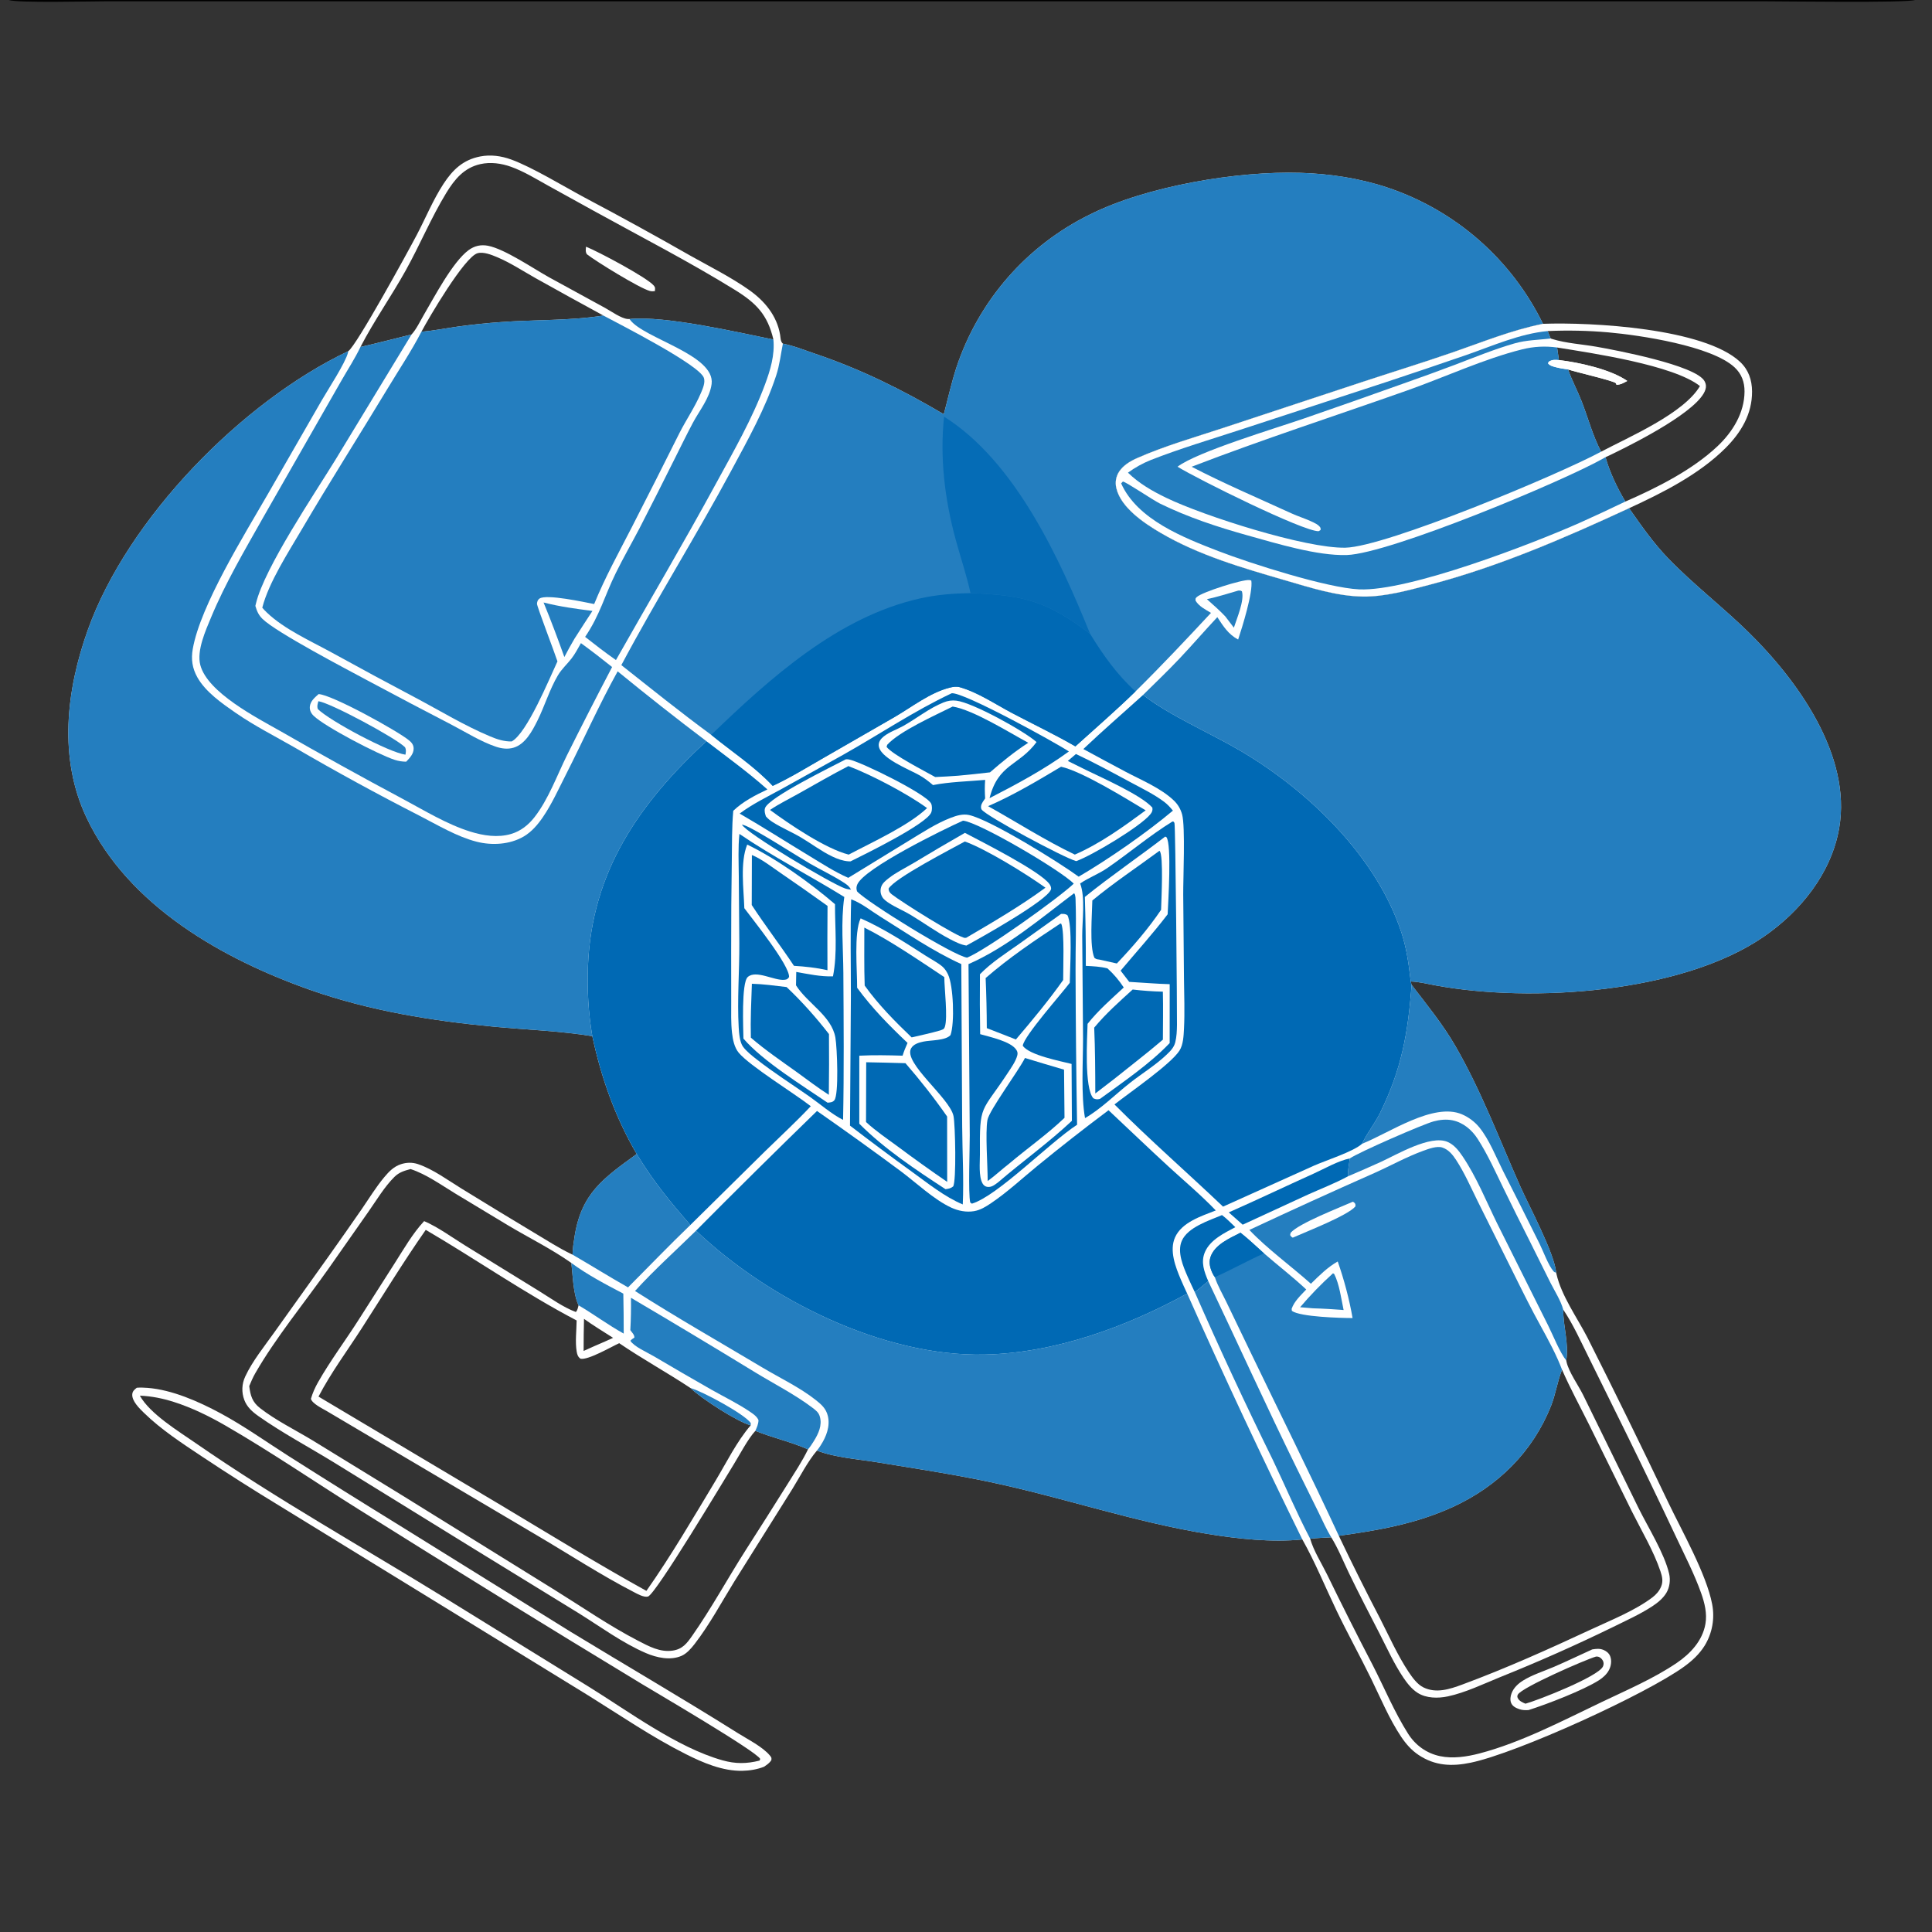
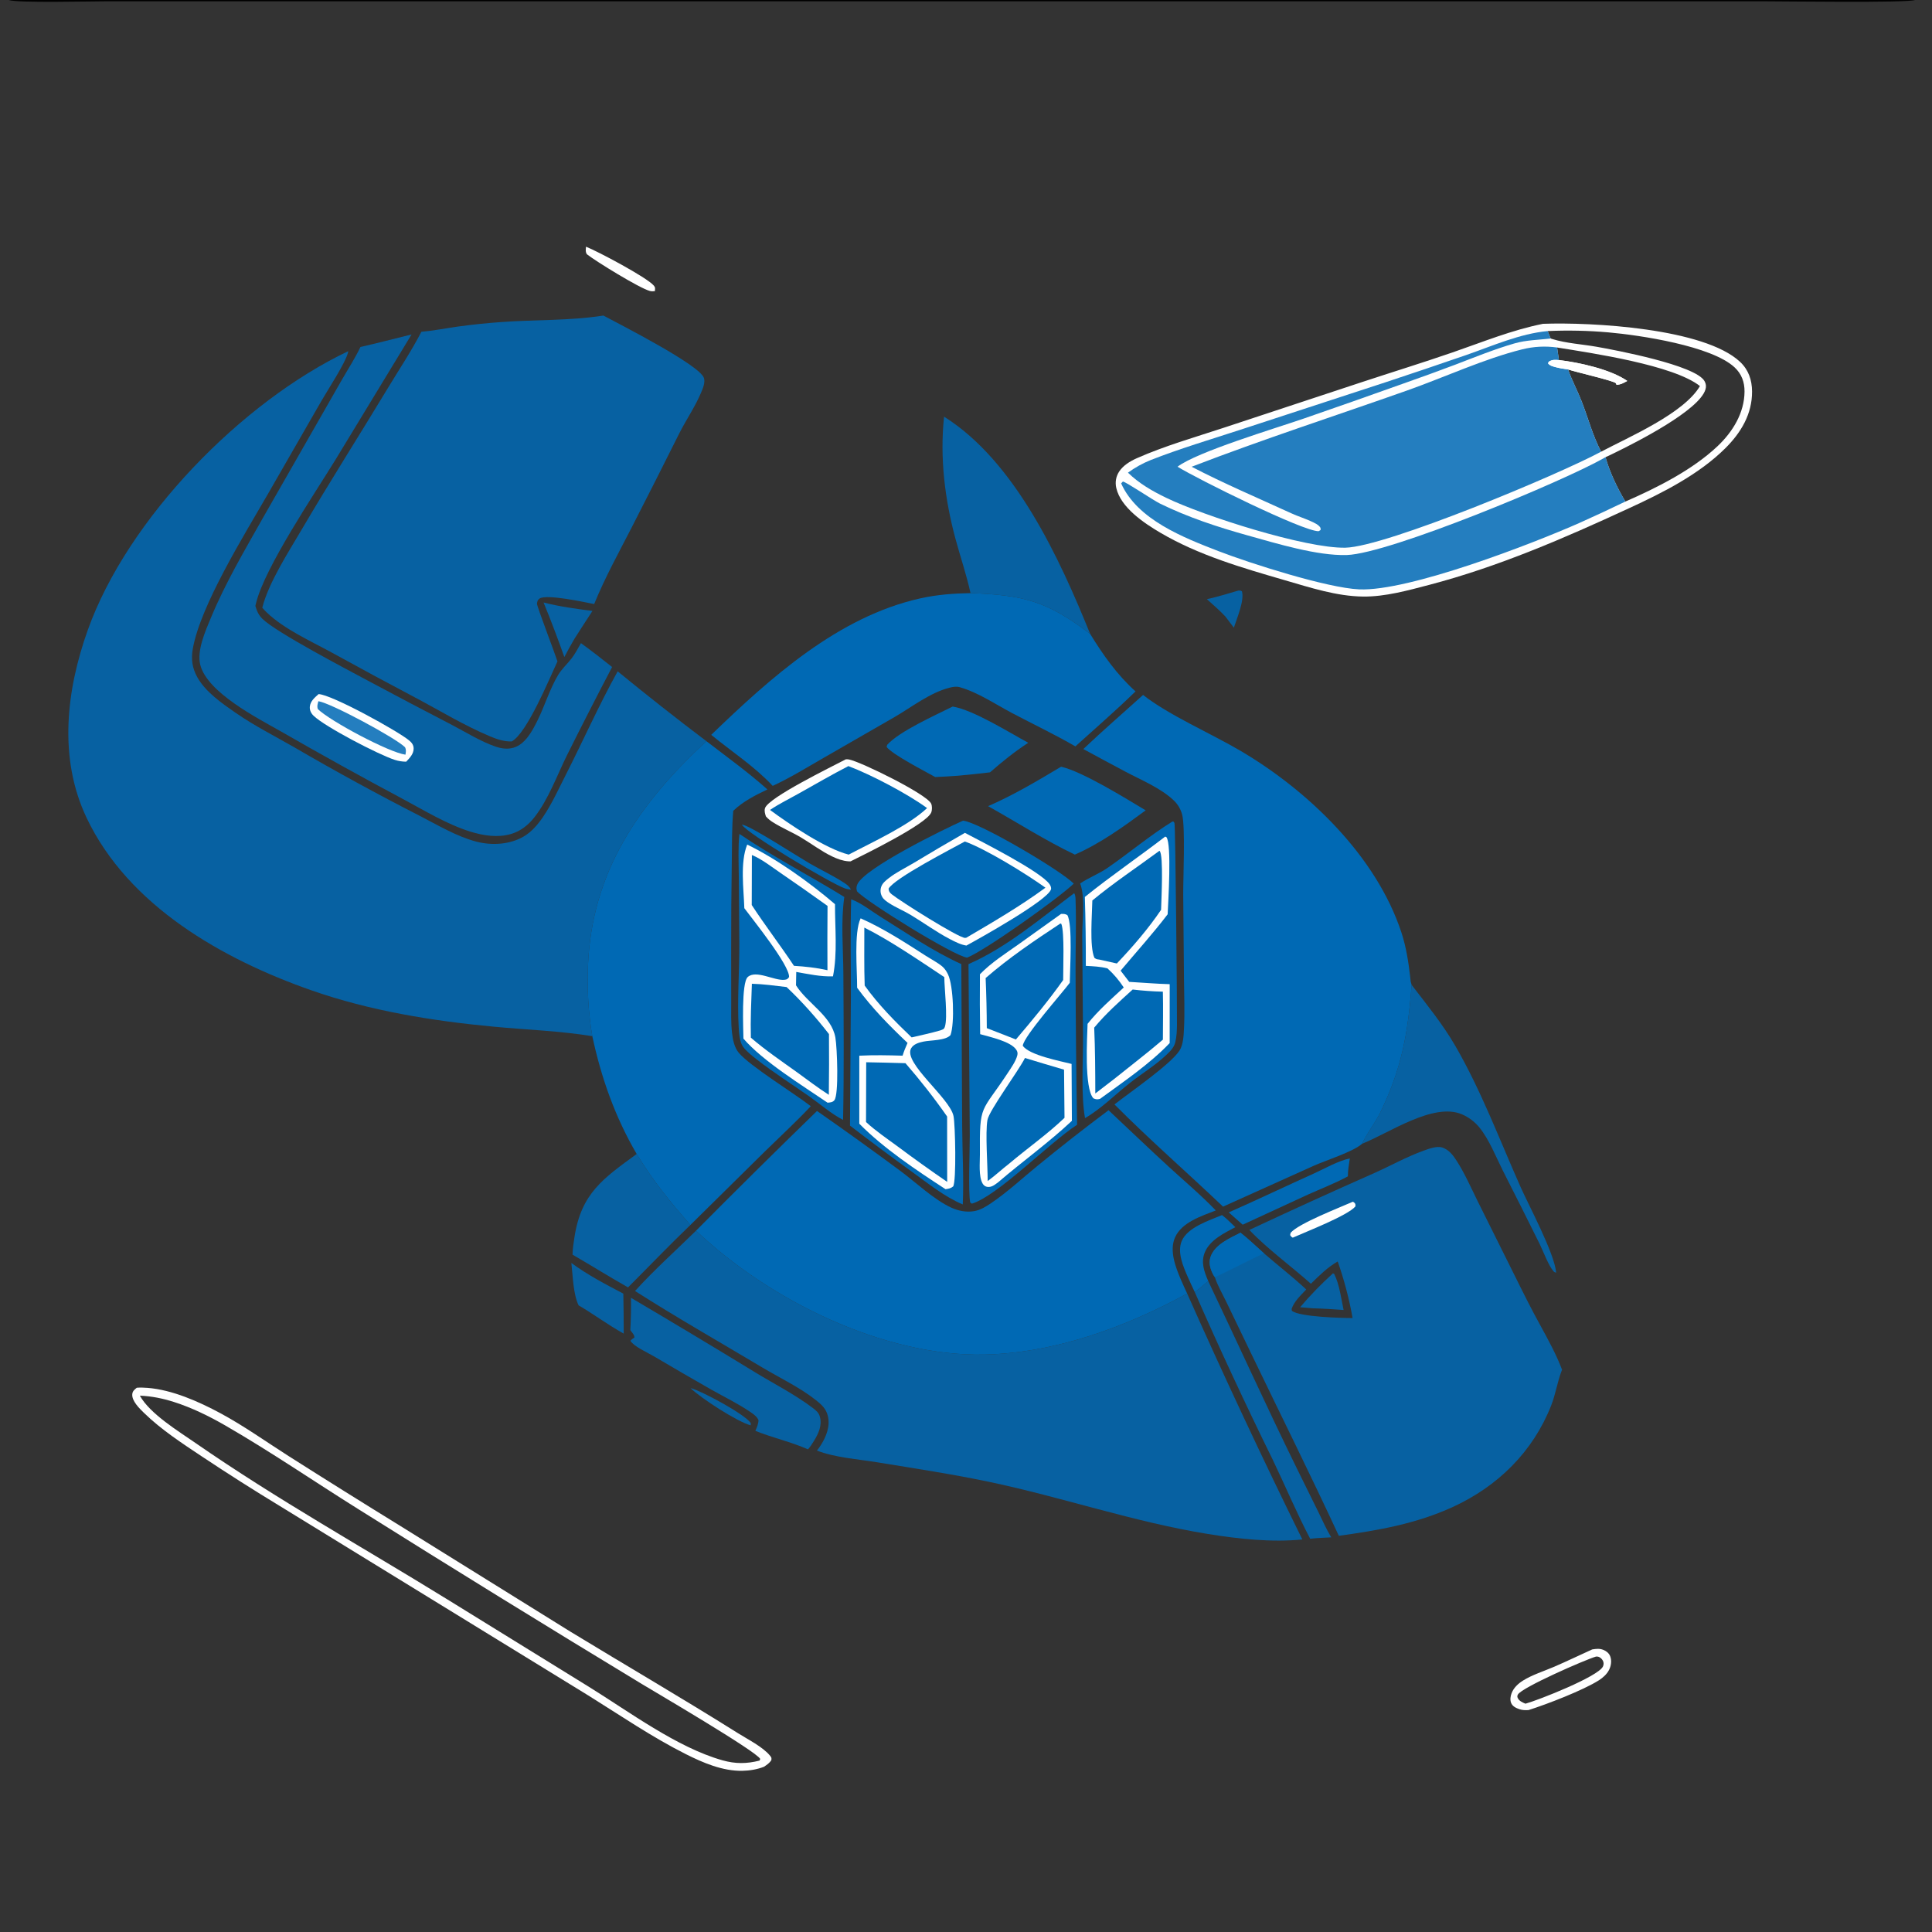
<svg xmlns="http://www.w3.org/2000/svg" width="1024" height="1024">
  <rect width="100%" height="100%" fill="#333333" stroke="none" />
-   <path fill="white" d="M184.613 186.116C188.994 183.118 216.334 133.208 220.925 124.461C225.618 115.521 229.55 105.879 235.074 97.424C239.935 89.982 245.448 84.695 254.498 82.935C260.008 81.863 265.585 82.618 270.823 84.503C281.906 88.492 299.018 98.916 310.006 104.797Q338.337 119.776 366.169 135.662C376.486 141.444 387.375 146.875 397.041 153.695C405.246 159.484 411.772 167.313 413.475 177.45C413.76 179.146 413.629 181.013 414.948 182.154C420.609 183.214 426.372 185.572 431.841 187.421C456.289 195.685 478.041 206.451 500.233 219.556C502.483 211.186 504.291 202.787 507 194.535Q507.544 192.904 508.128 191.286Q508.712 189.669 509.336 188.066Q509.96 186.464 510.624 184.877Q511.287 183.291 511.99 181.721Q512.692 180.152 513.434 178.6Q514.175 177.048 514.954 175.515Q515.733 173.982 516.55 172.469Q517.367 170.956 518.221 169.463Q519.076 167.971 519.966 166.5Q520.857 165.029 521.784 163.58Q522.711 162.132 523.673 160.706Q524.636 159.281 525.633 157.88Q526.631 156.48 527.663 155.104Q528.694 153.728 529.76 152.378Q530.825 151.028 531.924 149.705Q533.022 148.382 534.153 147.087Q535.284 145.791 536.447 144.524Q537.609 143.257 538.803 142.019Q539.997 140.781 541.221 139.573Q542.444 138.365 543.698 137.188Q544.951 136.01 546.233 134.864Q547.515 133.718 548.826 132.604Q550.136 131.49 551.473 130.409Q552.81 129.328 554.174 128.28Q555.537 127.232 556.926 126.218Q558.315 125.204 559.729 124.225Q561.143 123.246 562.58 122.302Q564.018 121.358 565.478 120.45Q566.939 119.542 568.421 118.671Q569.904 117.799 571.407 116.964Q572.911 116.13 574.434 115.333Q575.958 114.535 577.501 113.776C607.71 98.58 655.882 90.566 689.267 91.606C704.733 92.088 720.649 94.47 735.334 99.39Q737.003 99.947 738.657 100.545Q740.311 101.143 741.95 101.782Q743.589 102.421 745.211 103.101Q746.834 103.78 748.439 104.5Q750.044 105.22 751.631 105.979Q753.218 106.738 754.785 107.536Q756.352 108.335 757.9 109.172Q759.447 110.009 760.973 110.884Q762.499 111.759 764.002 112.672Q765.506 113.585 766.987 114.535Q768.467 115.484 769.924 116.471Q771.38 117.457 772.812 118.479Q774.244 119.501 775.65 120.559Q777.055 121.616 778.435 122.708Q779.814 123.8 781.165 124.925Q782.517 126.051 783.84 127.21Q785.164 128.369 786.458 129.561Q787.752 130.752 789.016 131.975Q790.28 133.199 791.513 134.453Q792.747 135.707 793.949 136.992Q795.151 138.276 796.32 139.59Q797.49 140.904 798.627 142.246Q799.763 143.589 800.866 144.959Q801.969 146.329 803.038 147.727Q804.106 149.124 805.14 150.547Q806.174 151.971 807.172 153.419Q808.17 154.868 809.131 156.341Q810.093 157.814 811.018 159.31Q811.943 160.806 812.83 162.325Q813.718 163.844 814.567 165.384Q815.417 166.924 816.228 168.485Q817.039 170.046 817.811 171.627C843.599 170.689 903.266 173.967 922.264 191.785C926.766 196.007 928.585 201.382 928.626 207.452C928.707 219.487 922.732 229.362 914.415 237.621C900.456 251.484 881.188 261.213 863.442 269.361C869.927 278.587 876.29 287.774 884.148 295.91C897.509 309.743 912.836 321.483 926.571 334.929C952.795 360.6 981.495 400.352 974.798 438.947C970.676 462.702 954.489 482.845 935.059 496.301C891.636 526.374 811.685 531.681 760.85 522.278C756.513 521.476 752.106 520.353 747.689 520.202L748.182 521.991C756.254 532.53 764.633 542.758 771.31 554.286C784.992 577.906 794.72 603.896 805.786 628.804C810.436 639.269 823.871 664.177 824.803 674.535C824.852 674.763 824.898 674.992 824.95 675.22C827.585 686.833 835.921 698.363 841.395 708.977Q863.275 752.407 884.2 796.304C891.518 811.595 904.452 834.346 907.469 850.221Q907.606 850.925 907.711 851.635Q907.815 852.345 907.887 853.059Q907.958 853.773 907.996 854.49Q908.035 855.206 908.039 855.924Q908.044 856.641 908.016 857.359Q907.987 858.076 907.925 858.791Q907.863 859.505 907.768 860.217Q907.673 860.928 907.545 861.634Q907.417 862.34 907.256 863.039Q907.096 863.739 906.903 864.43Q906.71 865.121 906.485 865.803Q906.26 866.484 906.003 867.154Q905.747 867.824 905.46 868.482Q905.172 869.14 904.855 869.783Q904.537 870.427 904.19 871.055Q903.843 871.683 903.467 872.294C900.682 876.74 896.838 880.284 892.618 883.344C872.43 897.978 804.351 929.055 779.581 934.246C769.548 936.349 760.574 935.986 751.843 930.145C748.079 927.626 745.157 924.283 742.65 920.541C736.311 911.074 731.729 899.974 726.73 889.76C720.786 877.616 714.219 865.784 708.369 853.596C702.443 841.249 696.977 827.802 690.265 815.943C674.06 817.593 656.261 815.63 640.22 813.041C600.968 806.704 563.199 793.602 524.336 785.428C504.673 781.292 484.66 778.276 464.83 775.028C454.527 773.34 442.708 772.583 432.997 768.832C428.083 774.62 423.994 782.686 419.979 789.173L389.107 838.39C382.339 849.365 376.06 861.114 368.172 871.338C366.35 873.7 363.965 876.447 361.2 877.645C355.258 880.218 348.051 878.617 342.334 876.159C330 870.856 318.202 862.174 306.769 855.058L252.392 821.654L176.616 774.889C163.52 766.864 149.492 759.405 136.972 750.568C133.8 748.33 130.856 745.731 129.482 741.99Q129.199 741.241 128.992 740.467Q128.786 739.693 128.658 738.902Q128.531 738.111 128.483 737.312Q128.436 736.512 128.469 735.712Q128.502 734.911 128.616 734.118Q128.729 733.326 128.922 732.548Q129.114 731.771 129.384 731.016Q129.654 730.262 129.998 729.539C133.826 721.321 140.135 713.595 145.383 706.192L174.002 666.118Q182.99 653.487 191.806 640.735C195.635 635.164 199.292 629.168 203.623 623.985C206.143 620.97 208.658 618.325 212.496 617.052C215.43 616.079 218.575 616.015 221.511 616.997C229.562 619.689 237.461 625.588 244.69 630.018Q263.967 641.899 283.385 653.546C289.762 657.332 296.198 661.533 302.892 664.727L303.456 664.989C303.526 661.81 304.029 658.587 304.522 655.444C308.139 632.399 319.822 624.523 337.456 611.637C326.04 592.093 318.656 571.286 313.942 549.195C296.714 546.392 279.304 545.815 261.958 544.189C229.166 541.116 196.059 535.776 164.894 524.84C118.061 508.406 68.093 480.174 45.914 433.494C30.897 401.889 35.099 365.986 46.505 333.991C67.594 274.838 128.325 212.795 184.613 186.116ZM863.442 269.361C881.188 261.213 900.456 251.484 914.415 237.621C922.732 229.362 928.707 219.487 928.626 207.452C928.585 201.382 926.766 196.007 922.264 191.785C903.266 173.967 843.599 170.689 817.811 171.627C801.183 174.968 785.898 181.257 769.939 186.764C753.916 192.294 737.684 197.294 721.585 202.608L648.691 226.693C633.277 231.778 617.362 236.299 602.502 242.881C599.016 244.426 595.312 246.672 593.186 249.923C591.468 252.548 590.959 255.579 591.65 258.631C594.008 269.041 606.439 277.306 614.966 282.327C635.286 294.293 658.574 301.018 681.075 307.553C694.45 311.437 708.437 316.032 722.475 316.188C734.158 316.317 746.304 312.925 757.542 309.982C794.157 300.394 829.175 285.228 863.442 269.361ZM694.427 815.566C696.151 821.784 700.452 828.561 703.323 834.401Q715.088 858.604 727.527 882.468C733.679 894.465 739.08 907.463 746.271 918.829C750.17 924.992 756.064 929.288 763.231 930.797C770.061 932.235 777.488 931.101 784.157 929.358C806.198 923.6 828.446 911.9 849.011 902.084C862.273 895.754 876.468 889.68 888.651 881.433C895.914 876.516 902.358 869.649 903.913 860.698C904.871 855.178 903.495 849.621 901.66 844.437C898.046 834.229 892.932 824.378 888.332 814.569Q875.128 786.527 861.443 758.717L842.007 719.321C837.815 710.903 833.809 701.91 828.544 694.112C828.479 703.102 831.622 712.096 830.147 721.098C830.193 721.334 830.235 721.572 830.286 721.807C831.451 727.142 836.561 734.254 839.078 739.332L868.393 799.188C873.47 809.473 882.145 823.227 884.673 834.104C885.449 837.445 884.971 841.303 883.201 844.262C881.426 847.229 878.489 849.579 875.619 851.452C869.179 855.654 861.886 858.913 854.992 862.329Q825.582 876.681 795.211 888.867C786.315 892.479 776.766 897.119 767.38 899.121C762.207 900.225 755.989 900.176 751.39 897.263C748.281 895.294 745.818 892.154 743.781 889.126C738.983 881.994 735.319 873.905 731.401 866.255C725.864 855.444 720.208 844.664 714.936 833.721C711.91 827.44 709.273 820.747 705.592 814.819C701.886 815.045 698.112 815.132 694.427 815.566ZM409.922 179.959C406.839 166.846 400.904 160.691 389.542 153.666C365.303 138.679 339.635 125.52 314.684 111.738L290.568 98.416C284.229 94.897 277.718 90.863 270.878 88.41C265.731 86.564 260.009 85.779 254.635 86.976C245.992 88.901 240.949 95.02 236.549 102.228C228.57 115.299 222.543 129.831 215.084 143.255C207.449 156.997 198.283 169.976 191.044 183.909C200.104 181.861 209.115 179.489 218.137 177.271C220.713 174.478 222.718 170.146 224.658 166.849C230.098 157.605 239.857 138.861 248.338 132.597C251.451 130.298 254.887 129.524 258.683 130.265C267.566 132 282.542 142.264 291.11 147.026L320.772 163.239C323.839 164.916 329.323 168.869 332.746 169.079C333.049 169.097 333.352 169.085 333.655 169.088C352.67 167.228 390.564 176.048 409.922 179.959ZM827.918 725.986C827.84 726.182 827.761 726.378 827.685 726.576C825.39 732.591 824.49 739.021 822.118 745.028C812.451 769.508 793.853 787.786 770.058 798.711C750.742 807.581 730.488 811.158 709.603 814.002Q720.162 836.194 731.535 857.98C736.306 867.339 740.744 877.342 746.555 886.097C748.528 889.071 751.165 892.738 754.416 894.342C761.208 897.694 768.435 895.287 775.018 892.853C798.263 884.259 821.209 873.921 843.671 863.463C854.197 858.563 866.496 853.681 875.794 846.672C877.802 845.158 879.438 843.281 880.417 840.942C881.595 838.127 881.021 835.649 880.084 832.851C876.469 822.048 870.053 811.348 864.95 801.126L842.339 755.26C837.526 745.568 832.24 735.898 827.918 725.986ZM309.329 716.032C313.117 714.339 316.89 712.595 320.72 711.001L324.954 709.088C319.816 705.779 314.483 702.594 309.534 699.017Q309.322 707.523 309.329 716.032ZM168.817 740.221L266.02 798.086C291.441 813.297 316.679 828.867 342.612 843.199C355.698 824.595 367.468 804.411 379.197 784.903C384.992 775.264 390.552 763.926 397.88 755.452C390.854 753.621 371.435 741.072 366.005 735.705C353.588 727.472 340.499 720.316 328.193 711.92C323.927 713.868 311.659 721.009 307.691 720.154C306.327 719.196 305.944 718.021 305.669 716.445C304.783 711.35 305.566 705.062 305.628 699.872C278.106 685.46 252.449 667.531 225.663 651.852C213.739 668.902 202.903 686.682 191.635 704.167C183.904 716.163 175.429 727.539 168.817 740.221ZM319.81 167.247Q301.888 157.503 284.082 147.545C277.291 143.741 270.616 139.292 263.437 136.28C260.532 135.06 256.216 133.32 253.091 134.217C246.18 136.203 227.229 168.532 223.355 175.84C229.804 175.279 236.267 174.006 242.681 173.088Q254.197 171.501 265.794 170.689C283.628 169.375 302.19 170.044 319.81 167.247ZM224.806 647.213C232.359 650.502 239.464 655.761 246.485 660.109L285.79 684.333C291.874 688.08 298.494 692.889 305.194 695.382C306.148 694.479 306.291 693.098 306.665 691.849C303.762 685.8 303.615 676.042 302.835 669.403C292.36 661.986 280.37 656.094 269.32 649.488L241.325 632.604C233.845 628.061 225.954 622.355 217.611 619.624C214.347 620.501 211.548 621.311 209.062 623.772C203.852 628.927 199.644 635.993 195.434 642.004L174.156 672.36C161.521 690.286 146.058 709.111 135.277 727.89C134.027 730.068 133.062 732.349 132.1 734.663C132.742 739.68 133.663 743.09 137.849 746.344C146.227 752.855 156.276 757.776 165.369 763.255L213.413 792.731L293.968 842.692C308.549 851.737 323.009 861.779 338.235 869.647C343.956 872.604 349.838 875.843 356.519 874.856C361.782 874.079 364.061 871.018 366.927 866.925C377.019 852.51 385.604 836.737 395.067 821.868Q406.26 804.422 417.256 786.852C421.022 780.774 425.149 774.629 428.26 768.192C419.267 764.216 409.488 762.053 400.361 758.385C396.486 762.522 392.18 770.82 389.09 775.828C384.365 783.484 347.443 845.264 343.413 846.212C341.185 846.736 337.892 844.839 335.932 843.825C318.451 834.781 301.766 823.891 284.812 813.896L173.063 747.825C170.864 746.545 165.46 743.932 164.794 741.41C165.732 738.198 166.961 735.449 168.614 732.542C175.125 721.089 183.195 710.357 190.27 699.224L209.093 669.711C213.932 662.139 218.662 653.804 224.806 647.213Z" />
-   <path fill="#0069B4" fill-opacity="0.859" d="M500.233 219.556C502.483 211.186 504.291 202.787 507 194.535Q507.544 192.904 508.128 191.286Q508.712 189.669 509.336 188.066Q509.96 186.464 510.624 184.877Q511.287 183.291 511.99 181.721Q512.692 180.152 513.434 178.6Q514.175 177.048 514.954 175.515Q515.733 173.982 516.55 172.469Q517.367 170.956 518.221 169.463Q519.076 167.971 519.966 166.5Q520.857 165.029 521.784 163.58Q522.711 162.132 523.673 160.706Q524.636 159.281 525.633 157.88Q526.631 156.48 527.663 155.104Q528.694 153.728 529.76 152.378Q530.825 151.028 531.924 149.705Q533.022 148.382 534.153 147.087Q535.284 145.791 536.447 144.524Q537.609 143.257 538.803 142.019Q539.997 140.781 541.221 139.573Q542.444 138.365 543.698 137.188Q544.951 136.01 546.233 134.864Q547.515 133.718 548.826 132.604Q550.136 131.49 551.473 130.409Q552.81 129.328 554.174 128.28Q555.537 127.232 556.926 126.218Q558.315 125.204 559.729 124.225Q561.143 123.246 562.58 122.302Q564.018 121.358 565.478 120.45Q566.939 119.542 568.421 118.671Q569.904 117.799 571.407 116.964Q572.911 116.13 574.434 115.333Q575.958 114.535 577.501 113.776C607.71 98.58 655.882 90.566 689.267 91.606C704.733 92.088 720.649 94.47 735.334 99.39Q737.003 99.947 738.657 100.545Q740.311 101.143 741.95 101.782Q743.589 102.421 745.211 103.101Q746.834 103.78 748.439 104.5Q750.044 105.22 751.631 105.979Q753.218 106.738 754.785 107.536Q756.352 108.335 757.9 109.172Q759.447 110.009 760.973 110.884Q762.499 111.759 764.002 112.672Q765.506 113.585 766.987 114.535Q768.467 115.484 769.924 116.471Q771.38 117.457 772.812 118.479Q774.244 119.501 775.65 120.559Q777.055 121.616 778.435 122.708Q779.814 123.8 781.165 124.925Q782.517 126.051 783.84 127.21Q785.164 128.369 786.458 129.561Q787.752 130.752 789.016 131.975Q790.28 133.199 791.513 134.453Q792.747 135.707 793.949 136.992Q795.151 138.276 796.32 139.59Q797.49 140.904 798.627 142.246Q799.763 143.589 800.866 144.959Q801.969 146.329 803.038 147.727Q804.106 149.124 805.14 150.547Q806.174 151.971 807.172 153.419Q808.17 154.868 809.131 156.341Q810.093 157.814 811.018 159.31Q811.943 160.806 812.83 162.325Q813.718 163.844 814.567 165.384Q815.417 166.924 816.228 168.485Q817.039 170.046 817.811 171.627C843.599 170.689 903.266 173.967 922.264 191.785C926.766 196.007 928.585 201.382 928.626 207.452C928.707 219.487 922.732 229.362 914.415 237.621C900.456 251.484 881.188 261.213 863.442 269.361C869.927 278.587 876.29 287.774 884.148 295.91C897.509 309.743 912.836 321.483 926.571 334.929C952.795 360.6 981.495 400.352 974.798 438.947C970.676 462.702 954.489 482.845 935.059 496.301C891.636 526.374 811.685 531.681 760.85 522.278C756.513 521.476 752.106 520.353 747.689 520.202Q747.568 518.969 747.427 517.739C746.52 509.839 745.276 501.842 742.789 494.272C729.504 453.838 693.494 419.16 657.522 397.963C641.957 388.791 619.291 378.956 605.853 368.33C612.386 361.892 619.047 355.522 625.344 348.853C632.083 341.717 638.49 334.269 645.206 327.107C648.384 331.911 650.984 336.18 656.244 338.971C658.382 332.503 664.195 314 663.227 307.752C662.778 307.55 662.718 307.488 662.151 307.435C658.343 307.078 637.087 313.837 634.329 316.443C633.444 317.279 633.684 317.239 633.667 318.353C635.467 321.383 638.911 323.07 641.851 324.841C628.695 338.96 615.597 352.899 601.852 366.457C591.521 376.546 580.661 385.91 569.971 395.596C558.972 389.231 547.544 383.812 536.322 377.885C527.496 373.223 518.348 366.966 508.723 364.236C506.896 363.718 505.117 364.032 503.301 364.49C492.943 367.107 483.352 374.682 474.2 380.015L436.693 401.589C427.728 406.74 418.947 412.175 409.557 416.538C399.819 406.128 387.927 398.463 376.961 389.484C360.749 377.595 345.101 364.981 329.325 352.525C347.892 317.627 368.945 284.117 387.668 249.3C396.374 233.11 405.646 216.555 411.392 199.023C413.219 193.449 413.802 187.851 414.948 182.154C420.609 183.214 426.372 185.572 431.841 187.421C456.289 195.685 478.041 206.451 500.233 219.556ZM863.442 269.361C881.188 261.213 900.456 251.484 914.415 237.621C922.732 229.362 928.707 219.487 928.626 207.452C928.585 201.382 926.766 196.007 922.264 191.785C903.266 173.967 843.599 170.689 817.811 171.627C801.183 174.968 785.898 181.257 769.939 186.764C753.916 192.294 737.684 197.294 721.585 202.608L648.691 226.693C633.277 231.778 617.362 236.299 602.502 242.881C599.016 244.426 595.312 246.672 593.186 249.923C591.468 252.548 590.959 255.579 591.65 258.631C594.008 269.041 606.439 277.306 614.966 282.327C635.286 294.293 658.574 301.018 681.075 307.553C694.45 311.437 708.437 316.032 722.475 316.188C734.158 316.317 746.304 312.925 757.542 309.982C794.157 300.394 829.175 285.228 863.442 269.361Z" />
  <path fill="white" d="M817.811 171.627C843.599 170.689 903.266 173.967 922.264 191.785C926.766 196.007 928.585 201.382 928.626 207.452C928.707 219.487 922.732 229.362 914.415 237.621C900.456 251.484 881.188 261.213 863.442 269.361C829.175 285.228 794.157 300.394 757.542 309.982C746.304 312.925 734.158 316.317 722.475 316.188C708.437 316.032 694.45 311.437 681.075 307.553C658.574 301.018 635.286 294.293 614.966 282.327C606.439 277.306 594.008 269.041 591.65 258.631C590.959 255.579 591.468 252.548 593.186 249.923C595.312 246.672 599.016 244.426 602.502 242.881C617.362 236.299 633.277 231.778 648.691 226.693L721.585 202.608C737.684 197.294 753.916 192.294 769.939 186.764C785.898 181.257 801.183 174.968 817.811 171.627ZM850.956 242.308C853.148 250.24 857.265 258.809 861.477 265.837C878.209 258.544 897.044 249.067 910.359 236.465C918.373 228.881 924.572 218.848 924.637 207.508C924.666 202.509 923.082 198.187 919.409 194.745C907.215 183.323 869.232 177.638 852.448 176.163Q836.394 174.754 820.295 175.467L821.878 179.407C822.17 179.502 822.461 179.6 822.754 179.692C829.984 181.956 838.703 182.465 846.225 183.791C855.932 185.502 898.716 193.514 903.441 202.015C904.255 203.479 904.401 204.855 903.923 206.438C900.579 217.521 867.487 234.288 856.504 239.666C854.668 240.564 852.834 241.504 850.956 242.308ZM826.262 190.853C836.941 192.054 853.792 195.821 862.492 201.912C860.568 202.93 859.005 203.925 856.764 203.921C856.66 203.656 856.605 203.367 856.454 203.126C855.652 201.853 834.414 197.047 831.086 195.795C833.144 201.633 836.114 207.07 838.348 212.835C841.822 221.799 844.123 230.82 848.622 239.401C863.321 231.631 892.531 219.128 901.007 204.619C886.852 193.464 843.845 187.164 825.299 184.185L826.262 190.853Z" />
  <path fill="#0069B4" fill-opacity="0.859" d="M597.841 250.526Q600.647 248.474 603.687 246.789Q606.727 245.104 609.954 243.812C625.315 237.794 641.308 233.027 656.994 227.913L734.076 202.709Q755.727 195.558 777.281 188.119C791.152 183.29 805.554 176.845 820.295 175.467L821.878 179.407C815.462 180.192 809.029 180.197 802.757 182C792.077 185.071 781.698 189.323 771.326 193.281Q757.443 198.52 743.439 203.425Q717.346 212.754 691.154 221.804C675.622 227.16 634.549 239.453 624.117 247.369C634.586 253.844 690.81 281.753 698.913 281.546L699.924 280.927C699.986 279.904 700.003 279.724 699.253 278.922C698.395 278.005 697.203 277.403 696.092 276.856C692.278 274.977 688.158 273.779 684.3 272.008C666.726 263.941 648.742 256.312 631.589 247.387C669.323 232.853 707.707 220.427 745.815 206.956C765.594 199.964 786.78 190.13 806.775 185.166C812.937 183.636 819.015 183.319 825.299 184.185L826.262 190.853C824.155 190.682 822.923 190.558 821.045 191.606L820.454 192.468C821.26 193.826 823.269 194.274 824.743 194.652C826.845 195.192 828.934 195.527 831.086 195.795C833.144 201.633 836.114 207.07 838.348 212.835C841.822 221.799 844.123 230.82 848.622 239.401C826.604 251.327 734.631 289.836 713.077 290.289C692.025 290.732 638.032 273.485 618.124 263.85C610.697 260.256 603.78 256.301 597.841 250.526Z" />
  <path fill="#0069B4" fill-opacity="0.859" d="M861.477 265.837Q849.511 271.615 837.387 277.053C812.282 288.191 746.704 313.54 720.406 312.379C703.424 311.629 662.646 298.607 645.957 292.164C627.52 285.046 602.783 275.47 594.233 256.203L595.153 255.222C597.172 255.602 610.937 264.998 614.755 266.873C629.691 274.206 645.424 279.359 661.42 283.817C676.631 288.056 698.142 294.672 713.876 294.171C736.406 293.452 828.771 255.027 850.231 242.728L850.956 242.308C853.148 250.24 857.265 258.809 861.477 265.837Z" />
  <path fill="white" d="M826.262 190.853C836.941 192.054 853.792 195.821 862.492 201.912C860.568 202.93 859.005 203.925 856.764 203.921C856.66 203.656 856.605 203.367 856.454 203.126C855.652 201.853 834.414 197.047 831.086 195.795C828.934 195.527 826.845 195.192 824.743 194.652C823.269 194.274 821.26 193.826 820.454 192.468L821.045 191.606C822.923 190.558 824.155 190.682 826.262 190.853Z" />
  <path fill="#0069B4" d="M376.961 389.484C408.161 359.41 444.264 326.776 487.883 317.124C496.679 315.178 505.411 314.52 514.387 314.367C542.662 315.358 555.278 318.743 577.806 335.992C584.7 347.191 592.01 357.605 601.852 366.457C591.521 376.546 580.661 385.91 569.971 395.596C558.972 389.231 547.544 383.812 536.322 377.885C527.496 373.223 518.348 366.966 508.723 364.236C506.896 363.718 505.117 364.032 503.301 364.49C492.943 367.107 483.352 374.682 474.2 380.015L436.693 401.589C427.728 406.74 418.947 412.175 409.557 416.538C399.819 406.128 387.927 398.463 376.961 389.484Z" />
  <path fill="#0069B4" fill-opacity="0.859" d="M500.373 220.841C538.112 244.525 561.649 296.122 577.806 335.992C555.278 318.743 542.662 315.358 514.387 314.367C512.293 304.687 509.049 295.298 506.465 285.743C500.753 264.617 498.073 242.672 500.373 220.841Z" />
  <path fill="#0069B4" fill-opacity="0.859" d="M184.613 186.116C184.559 186.359 184.511 186.603 184.452 186.845C183.113 192.33 173.822 206.489 170.566 212.132L141.938 261.925C129.733 283.154 106.194 320.815 102.162 344.004C101.221 349.416 101.894 354.157 104.603 358.992C108.992 366.823 117.773 372.891 124.986 377.879C134.81 384.671 145.806 390.25 156.169 396.193Q188.769 415.185 222.363 432.36C231.928 437.269 242.15 443.439 252.606 446.12C260.761 448.21 270.287 447.658 277.633 443.324C281.768 440.884 285.003 437.1 287.689 433.18C292.435 426.255 296.049 418.223 299.853 410.739C309.104 392.538 317.47 373.662 327.372 355.828C342.767 368.414 358.537 380.851 374.404 392.836C338.945 425.644 313.586 461.842 311.633 512.052C311.155 524.353 311.825 537.062 313.942 549.195C296.714 546.392 279.304 545.815 261.958 544.189C229.166 541.116 196.059 535.776 164.894 524.84C118.061 508.406 68.093 480.174 45.914 433.494C30.897 401.889 35.099 365.986 46.505 333.991C67.594 274.838 128.325 212.795 184.613 186.116Z" />
  <path fill="#0069B4" d="M605.853 368.33C619.291 378.956 641.957 388.791 657.522 397.963C693.494 419.16 729.504 453.838 742.789 494.272C745.276 501.842 746.52 509.839 747.427 517.739Q747.568 518.969 747.689 520.202L748.182 521.991C746.301 547.543 742.824 566.928 731.355 590.094C728.575 595.709 724.565 600.508 721.922 606.229C717.307 610.418 702.716 615.019 696.377 617.846L648.236 639.54C629.122 621.342 609.321 604.118 590.693 585.375C598.978 578.869 620.366 564.199 625.132 556.867C627.173 553.727 627.351 548.895 627.538 545.227C627.989 536.419 627.623 527.517 627.535 518.698L627.13 474.167C627.07 465.789 628.323 438.142 626.544 431.674C625.772 428.864 624.333 426.375 622.234 424.353C615.381 417.748 604.975 413.485 596.589 409.056Q585.36 403.089 574.192 397.009C584.488 387.225 595.319 377.867 605.853 368.33Z" />
  <path fill="#0069B4" fill-opacity="0.859" d="M368.922 652.28C407.271 688.779 467.903 719.087 521.7 717.953C559.185 717.164 596.646 703.388 629.228 685.619Q658.473 751.377 690.265 815.943C674.06 817.593 656.261 815.63 640.22 813.041C600.968 806.704 563.199 793.602 524.336 785.428C504.673 781.292 484.66 778.276 464.83 775.028C454.527 773.34 442.708 772.583 432.997 768.832C433.76 767.954 434.391 766.963 435.022 765.986C437.954 761.445 440.102 755.905 438.769 750.457C437.841 746.665 435.48 744.502 432.529 742.161C423.915 735.329 413.542 730.468 404.119 724.84C381.627 711.407 358.657 698.344 336.584 684.255C346.798 672.982 358.082 662.921 368.922 652.28Z" />
  <path fill="#0069B4" d="M587.546 588.445C598.18 598.396 608.683 608.515 619.414 618.359C627.802 626.053 636.507 633.345 644.397 641.565C636.834 644.536 626.364 647.806 622.796 655.834C619.669 662.87 623.071 671.572 625.873 678.188Q627.493 681.93 629.228 685.619C596.646 703.388 559.185 717.164 521.7 717.953C467.903 719.087 407.271 688.779 368.922 652.28Q400.682 620.267 433.026 588.843Q455.358 604.411 477.231 620.618C485.523 626.784 494.951 635.81 504.181 640.067C507.913 641.788 512.153 642.625 516.237 641.942C519.663 641.37 522.494 639.589 525.327 637.676C533.98 631.832 541.837 624.5 549.92 617.896Q568.412 602.76 587.546 588.445Z" />
  <path fill="#0069B4" d="M374.404 392.836C385.247 401.175 396.532 409.307 406.742 418.416C400.308 421.5 393.833 424.751 388.642 429.741C387.858 438.598 388.001 447.512 387.869 456.396Q387.498 480.118 387.533 503.842L387.558 531.006C387.578 536.425 387.359 542.001 387.982 547.388C388.399 550.998 389.18 555.146 391.556 557.991C397.384 564.97 420.794 579.378 429.74 586.306C421.991 594.557 413.685 602.187 405.602 610.101L365.912 649.269C354.697 636.392 346.412 626.336 337.456 611.637C326.04 592.093 318.656 571.286 313.942 549.195C311.825 537.062 311.155 524.353 311.633 512.052C313.586 461.842 338.945 425.644 374.404 392.836Z" />
  <path fill="#0069B4" fill-opacity="0.859" d="M748.182 521.991C756.254 532.53 764.633 542.758 771.31 554.286C784.992 577.906 794.72 603.896 805.786 628.804C810.436 639.269 823.871 664.177 824.803 674.535C824.192 674.396 823.816 674.28 823.377 673.78C820.704 670.735 817.905 663.098 816.037 659.298Q806.421 639.892 796.61 620.584C792.822 613.083 789.362 604.046 784.068 597.523C781.677 594.577 778.327 592.082 774.836 590.6C759.668 584.159 736.18 600.601 721.922 606.229C724.565 600.508 728.575 595.709 731.355 590.094C742.824 566.928 746.301 547.543 748.182 521.991Z" />
  <path fill="#0069B4" fill-opacity="0.859" d="M337.456 611.637C346.412 626.336 354.697 636.392 365.912 649.269C354.641 660.082 343.899 671.311 332.869 682.344C322.958 676.722 313.303 670.71 303.456 664.989C303.526 661.81 304.029 658.587 304.522 655.444C308.139 632.399 319.822 624.523 337.456 611.637Z" />
  <path fill="#0069B4" fill-opacity="0.859" d="M319.81 167.247C328.616 171.974 370.823 193.425 373.083 200.305C373.904 202.804 372.461 206.032 371.481 208.343C368.373 215.674 363.757 222.36 360.151 229.459Q347.649 254.506 334.879 279.417C327.982 292.862 320.63 306.145 314.921 320.155C309.823 319.161 289.611 314.739 285.958 317.246C284.965 317.927 284.72 318.852 284.611 319.989C284.496 321.183 294.204 346.536 295.462 350.547C291.135 359.797 279.32 388.599 271.207 392.985C267.169 393.076 263.513 391.862 259.838 390.326C246.254 384.649 233.254 376.714 220.243 369.816Q197.868 357.998 175.701 345.792C164.452 339.628 150.685 333.506 141.417 324.64Q140.142 323.437 139.015 322.095C142.391 308.801 152.874 292.656 159.922 280.646C174.705 255.454 190.418 230.819 205.509 205.811C211.462 195.946 218.069 186.058 223.355 175.84C229.804 175.279 236.267 174.006 242.681 173.088Q254.197 171.501 265.794 170.689C283.628 169.375 302.19 170.044 319.81 167.247Z" />
  <path fill="#0069B4" fill-opacity="0.859" d="M662.183 651.891Q695.117 636.456 728.383 621.75C736.994 617.906 745.639 613.084 754.463 609.903C757.235 608.903 761.603 607.263 764.469 608.214C767.766 609.309 769.956 612.027 771.787 614.833C776.237 621.653 779.576 629.336 783.177 636.625L799.801 670.015C804.14 678.687 808.38 687.429 812.91 696.001C817.25 704.211 822.05 712.316 825.795 720.815Q826.921 723.374 827.918 725.986C827.84 726.182 827.761 726.378 827.685 726.576C825.39 732.591 824.49 739.021 822.118 745.028C812.451 769.508 793.853 787.786 770.058 798.711C750.742 807.581 730.488 811.158 709.603 814.002C694.485 781.379 678.422 749.118 662.821 716.719L649.96 689.997C647.948 685.813 645.293 681.331 643.908 676.925C643.503 676.348 643.116 675.796 642.806 675.161C641.442 672.362 640.565 669.299 641.589 666.254C643.814 659.64 651.737 656.313 657.497 653.355C661.814 656.774 665.848 660.639 669.954 664.311C677.318 670.707 685.226 676.792 692.332 683.449C689.473 686.514 685.979 689.664 684.596 693.709L684.72 694.793C689.205 698.021 710.656 698.581 716.89 698.59C715.165 688.604 712.37 678.175 709.021 668.61C703.556 671.708 699.259 676.055 694.806 680.412C684.419 671.14 671.595 661.836 662.183 651.891Z" />
  <path fill="#0069B4" d="M643.908 676.925C643.503 676.348 643.116 675.796 642.806 675.161C641.442 672.362 640.565 669.299 641.589 666.254C643.814 659.64 651.737 656.313 657.497 653.355C661.814 656.774 665.848 660.639 669.954 664.311C661.142 668.269 652.683 672.997 643.908 676.925Z" />
  <path fill="white" d="M716.99 636.957C717.187 637.052 717.408 637.106 717.58 637.241C718.496 637.957 718.456 638.407 718.389 639.434C714.319 644.284 692.012 652.938 685.205 655.982C684.381 655.574 684.283 655.351 683.791 654.608L684.074 653.393C688.456 648.363 709.926 640.117 716.99 636.957Z" />
  <path fill="#0069B4" fill-opacity="0.859" d="M191.044 183.909C200.104 181.861 209.115 179.489 218.137 177.271L177.846 243.592C166.647 261.86 140.224 300.906 135.692 319.734L135.473 320.621C135.43 320.798 135.391 320.977 135.35 321.155C136.193 323.96 137.028 325.977 139.144 328.052C146.516 335.28 184.201 354.958 195.046 360.795Q217.136 372.633 239.393 384.152C246.941 388.085 254.715 393.024 262.777 395.75C265.815 396.778 269.084 397.218 272.205 396.29C278.388 394.454 282.061 387.534 284.756 382.142C288.675 374.297 291.305 365.336 295.763 357.846C297.681 354.623 300.587 352.016 302.884 349.066C304.835 346.562 306.343 343.625 307.913 340.874Q316.321 347.009 324.431 353.532Q312.2 376.857 300.447 400.426C295.153 411.176 290.643 423.724 283.257 433.169C280.048 437.271 275.979 440.504 270.928 442.008C263.89 444.103 256.197 442.93 249.318 440.784C236.743 436.861 224.952 429.568 213.362 423.385Q180.838 406.039 148.886 387.661C136.331 380.538 109.984 367.108 106.162 352.457C104.173 344.831 108.98 334.199 111.857 327.271C119.412 309.076 129.64 291.744 139.299 274.598L181.121 201.445C184.425 195.683 188.201 189.893 191.044 183.909Z" />
  <path fill="white" d="M168.851 367.888C175.89 368.134 211.031 387.565 216.865 392.462C218.237 393.614 219.167 394.763 219.231 396.622C219.329 399.519 217.137 401.764 215.288 403.707C213.159 403.684 211.264 403.401 209.231 402.746C200.65 399.985 172.17 385.181 166.183 379.344C164.881 378.074 164.039 376.392 164.219 374.533C164.503 371.585 166.807 369.747 168.851 367.888Z" />
  <path fill="#0069B4" fill-opacity="0.859" d="M168.743 371.655C175.195 372.557 209.412 390.939 214.669 396.041C215.378 397.495 215.146 398.476 214.899 399.997C205.981 398.758 174.842 382.093 168.45 375.816C167.927 374.143 168.336 373.335 168.743 371.655Z" />
  <path fill="white" d="M843.918 874.22C846.021 873.9 847.839 873.656 849.861 874.484C851.428 875.126 852.818 876.233 853.44 877.857C854.339 880.2 853.93 883.014 852.771 885.191C851.577 887.433 849.594 889.212 847.477 890.566C839.179 895.87 819.77 903.336 810.162 906.371C808.421 906.465 806.904 906.462 805.23 905.88C803.443 905.258 801.585 904.365 800.878 902.464C800.293 900.894 800.576 899.008 801.158 897.483C802.279 894.543 804.587 892.395 807.204 890.753C812.09 887.687 818.388 885.716 823.738 883.418C830.525 880.503 837.183 877.258 843.918 874.22ZM808.543 902.992C815.412 901.103 846.962 888.675 849.576 883.315C850.057 882.329 850.075 881.19 849.568 880.209C849.038 879.187 848.017 878.241 846.844 878.042C846.529 877.989 846.206 878.03 845.886 878.024C839.93 879.784 806.568 894.409 804.52 898.125C804.167 898.767 804.113 899.284 804.417 899.94C805.178 901.58 806.96 902.344 808.543 902.992Z" />
  <path fill="white" d="M310.589 130.75C316.653 133.122 342.812 146.994 346.547 151.38C347.447 152.438 347.177 152.979 347.102 154.305C346.044 154.426 345.372 154.466 344.321 154.177C338.84 152.669 316.048 138.656 311.069 134.77C310.218 133.476 310.483 132.215 310.589 130.75Z" />
  <path fill="#0069B4" d="M451.146 476.649C456.581 478.629 461.698 482.815 466.614 485.874C480.558 494.552 494.543 504.221 509.513 510.995L509.976 597.1C510.071 610.868 510.883 624.61 510.291 638.376C500.717 634.4 491.745 627.125 483.358 621.073Q466.75 609.085 450.514 596.598L450.989 528.081C451.015 510.953 450.612 493.767 451.146 476.649Z" />
  <path fill="white" d="M456.155 486.736C468.153 492.035 479.644 499.499 490.659 506.573C493.441 508.36 496.843 510.109 499.378 512.207C500.697 513.298 501.696 514.851 502.433 516.379C505.371 522.462 506.044 542.318 503.79 548.624C501.133 551.606 493.277 551.258 489.429 552.068C487.042 552.569 484.141 553.383 482.886 555.682C478.67 563.407 503.401 581.907 505.379 591.521C506.326 596.126 506.965 626.087 505.191 628.838C503.874 629.913 502.774 630.045 501.159 630.299C485.514 620.108 468.623 608.87 455.446 595.59L455.451 559.541C463.146 559.146 470.685 559.301 478.388 559.532C479.104 557.187 480.029 554.999 481.014 552.761C471.303 543.567 462.225 534.36 454.303 523.541C454.361 514.335 452.494 494.31 456.155 486.736Z" />
  <path fill="#0069B4" d="M459.108 563.014Q469.51 563.201 479.909 563.512C487.636 572.39 495.268 582.114 501.991 591.777L502.028 626.428Q488.655 617.256 475.662 607.553C470.029 603.415 464.153 599.441 459.009 594.697L459.108 563.014Z" />
  <path fill="#0069B4" d="M458.113 491.64C472.115 498.671 487.311 509.164 500.499 517.881C500.527 523.987 502.422 539.305 500.799 544.21C500.323 545.647 499.682 545.609 498.367 546.137C493.377 547.589 488.254 548.659 483.193 549.844C474.352 541.398 465.422 532.346 458.302 522.375C457.949 512.151 458.136 501.871 458.113 491.64Z" />
  <path fill="#0069B4" d="M569.329 473.409C570.174 474.677 570.044 476.468 570.095 477.931C570.513 489.96 570.017 502.062 570.066 514.105Q570.18 555.126 570.878 596.141C555.933 605.889 528.876 633.767 515.124 637.97L514.241 637.329C513.128 632.549 514.007 608.857 513.992 601.744L513.326 511.004C533.733 502.086 551.658 486.692 569.329 473.409Z" />
  <path fill="white" d="M562.401 484.389C563.749 484.384 564.522 484.31 565.716 485.025C568.619 489.997 567.054 514.19 567.001 520.91C562.77 526.591 542.723 549.102 542.086 554.243C545.43 559.288 562.276 562.439 567.96 563.905L568.118 594.058C555.858 605.586 541.917 615.573 529.122 626.559C527.285 627.902 525.588 629.463 523.151 629.044C522.14 628.87 521.31 628.184 520.801 627.297C518.6 623.47 519.414 616.145 519.378 611.787C519.154 584.664 520.006 590.168 534.149 568.672C535.868 566.058 538.389 562.499 539.164 559.456C539.439 558.375 539.377 557.593 538.801 556.621C536.038 551.96 524.601 549.62 519.511 548.128Q519.228 532.247 519.393 516.364C525.45 510.155 532.85 505.458 539.907 500.471L562.401 484.389Z" />
  <path fill="#0069B4" d="M543.258 560.753C550.134 562.895 557.062 564.89 563.965 566.943L564.213 592.467C555.091 601.206 544.512 608.597 534.861 616.764C530.996 619.755 527.473 623.098 523.492 625.973C523.503 617.821 522.175 600.57 523.36 593.644C524.222 588.607 539.626 567.932 543.258 560.753Z" />
  <path fill="#0069B4" d="M562.056 489.451L562.534 489.693C564.283 494.007 563.46 513.617 563.502 519.429C555.703 530.433 547.174 540.687 538.438 550.945L528.88 547.206L523.027 544.939Q522.986 531.659 522.407 518.392C534.602 507.752 548.549 498.355 562.056 489.451Z" />
  <path fill="#0069B4" d="M391.909 441.998C409.692 454.124 429.168 464.084 447.497 475.418C445.601 488.68 446.918 502.476 446.998 515.834C447.152 541.714 447.38 567.688 446.85 593.561C440.796 590.526 434.727 585.193 429.141 581.265C419.818 574.707 409.935 568.478 400.985 561.438C398.536 559.511 395.69 557.292 393.816 554.775C392.069 552.429 391.69 547.455 391.525 544.542C390.691 529.861 391.927 514.799 391.854 500.07L391.575 464.258C391.521 456.923 391.138 449.288 391.909 441.998Z" />
  <path fill="white" d="M396.035 447.64C411.75 455.268 429.286 467.84 442.566 479.237C442.516 491.811 443.951 505.108 441.493 517.489C434.903 517.703 428.49 516.291 422.033 515.144L421.902 522.236C427.886 531.782 440.757 538.405 442.772 549.926C443.704 555.253 444.684 580.352 442.198 583.192C441.221 584.309 439.984 584.319 438.626 584.444C425.153 575.249 404.294 562.42 394.035 550.482C393.98 545.53 392.851 520.931 396.326 517.834C400.75 513.89 410.517 519.932 415.813 519.308C417.273 519.136 417.379 518.939 418.231 517.859C418.505 511.536 398.982 487.402 394.508 481.358C394.19 471.153 392.192 457.163 396.035 447.64Z" />
  <path fill="#0069B4" d="M398.512 521.416C404.648 521.569 410.805 522.439 416.897 523.155C424.909 530.684 432.626 539.381 439.373 548.085Q439.52 564.181 439.299 580.276C433.404 576.531 427.874 572.22 422.2 568.152C414.008 562.279 405.599 556.58 397.97 549.981C397.716 540.475 398.171 530.916 398.512 521.416Z" />
  <path fill="#0069B4" d="M398.518 453.169C403.835 455.394 408.735 459.283 413.486 462.535Q426.143 471.205 438.609 480.147Q438.468 497.186 438.571 514.225C432.683 512.904 426.83 512.277 420.812 511.907C413.591 500.995 405.579 490.64 398.437 479.675L398.518 453.169Z" />
-   <path fill="#0069B4" d="M504.405 367.448C510.431 366.621 559.126 393.399 566.544 398.293C553.388 407.865 538.928 415.632 524.482 423.04C529.108 404.713 540.02 406.016 549.397 393.307C542.677 387.351 515.567 372.429 506.945 371.375C504.491 371.075 502.4 371.39 500.106 372.306C492.503 375.341 485.776 380.847 478.63 384.836C475.31 386.69 471.39 387.94 468.409 390.33C467.013 391.449 465.744 392.948 465.743 394.843C465.738 401.679 482.049 407.855 487.425 410.953C490.004 412.439 492.255 414.161 494.503 416.103C503.408 414.377 513.095 414.156 522.153 413.366C521.883 416.685 521.945 419.861 522.145 423.183C521.45 424.2 520.226 425.791 520.031 427.034C519.925 427.713 519.885 428.465 520.28 429.058C522.576 432.5 564.081 454.732 570.411 456.417C578.642 453.509 604.612 438.005 609.742 431.543C610.672 430.371 611.001 429.53 610.777 428.061C605.02 421.487 584.154 412.273 575.833 408.21Q570.918 405.718 565.958 403.319L570.287 399.636C579.984 404.228 589.488 409.366 598.932 414.457C605.038 417.749 611.517 420.857 617.075 425.018C618.86 426.355 620.255 427.951 621.673 429.651C607.731 441.363 587.465 455.481 571.708 464.653C561.612 457.218 524.916 434.449 513.604 431.977C510.319 431.259 506.967 432.282 503.908 433.461C496.159 436.445 488.957 441.219 481.867 445.502L449.605 465.269C442.406 462.145 435.67 457.714 428.964 453.66C416.642 446.211 404.493 438.421 392.035 431.208C398.847 426.096 406.81 422.281 414.259 418.182L446.88 400.057C465.99 389.311 484.555 376.786 504.405 367.448Z" />
  <path fill="white" d="M448.291 402.463C448.86 402.418 449.394 402.429 449.958 402.536C456.287 403.734 491.093 420.88 493.504 425.888C494.114 427.155 494.086 429.327 493.571 430.624C491.109 436.827 457.648 453.137 450.798 456.548C450.268 456.556 450.318 456.565 449.685 456.519C446.677 456.303 443.84 455.259 441.139 453.969C435.278 451.168 430.065 447.151 424.492 443.846C419.626 440.961 414.323 438.79 409.545 435.745C408.147 434.854 407.04 433.95 405.948 432.705C405.485 431.296 405.017 429.851 405.467 428.363C407.16 422.757 440.892 406.347 448.291 402.463Z" />
  <path fill="#0069B4" d="M449.666 406.043C461.596 410.529 481.109 420.789 491.363 428.301C481.441 437.696 462.229 446.396 449.828 452.965C437.563 449.835 418.559 436.993 408.121 429.285C412.943 426.021 418.381 423.382 423.461 420.52C432.155 415.622 440.804 410.632 449.666 406.043Z" />
  <path fill="#0069B4" d="M621.434 435.406C622.155 435.54 622.05 435.39 622.491 436.225C623.037 437.258 623.922 536.646 623.823 543.216C623.776 546.284 623.667 549.433 622.916 552.424C622.207 555.25 620.342 557.07 618.29 559.027C612.472 564.58 605.249 568.98 598.908 573.954C591.049 580.119 583.738 587.624 575.085 592.624C572.93 580.487 574.026 563.2 574.036 550.521L573.604 495.997C573.585 488.071 575.299 475.494 572.499 468.262C577.073 465.144 582.338 463.226 586.93 460.06C598.608 452.009 609.322 442.889 621.434 435.406Z" />
  <path fill="white" d="M617.602 443.397L618.256 443.734C621.087 447.541 619.177 478.269 618.876 484.598C611.052 494.851 602.253 504.589 593.949 514.467L598.506 520.411C605.68 520.801 612.772 521.45 619.967 521.636L619.951 552.845C609.342 563.976 595.446 573.338 583.047 582.414C581.468 582.817 580.97 582.739 579.513 582.131C574.59 576.791 576.237 550.004 576.435 542.657C582.089 535.524 588.95 529.548 595.615 523.389C593.1 519.58 590.368 516.338 586.987 513.266C583.245 512.294 579.349 512.128 575.506 511.935Q575.568 493.662 574.99 475.398C588.756 464.287 603.57 454.217 617.602 443.397Z" />
  <path fill="#0069B4" d="M614.52 450.947C614.552 450.966 614.591 450.976 614.616 451.002C616.811 453.237 615.503 477.6 615.399 482.224C608.619 492.271 600.288 501.895 591.947 510.666L582.609 508.587C581.369 508.421 581.044 508.414 580.06 507.672C577.377 501.638 578.838 484.662 578.96 477.272C590.278 467.904 602.68 459.661 614.52 450.947Z" />
  <path fill="#0069B4" d="M600.338 524.469Q608.313 525.415 616.342 525.605C616.547 534.072 616.385 542.567 616.357 551.037C607.976 558.211 599.127 564.966 590.525 571.883Q585.554 575.757 580.533 579.565C580.511 567.915 580.457 556.306 579.952 544.664C586.138 537.216 593.191 530.949 600.338 524.469Z" />
-   <path fill="#0069B4" fill-opacity="0.859" d="M333.655 169.088C352.67 167.228 390.564 176.048 409.922 179.959C410.701 188.226 408.311 196.094 405.469 203.765C398.689 222.062 388.716 239.351 379.404 256.455C362.299 287.873 344.08 318.702 326.468 349.84C320.849 345.945 315.505 341.785 310.131 337.562C318.037 325.848 320.335 316.027 326.385 303.721C330.345 295.664 334.841 287.869 338.998 279.911Q348.467 261.509 357.679 242.977C360.838 236.695 363.921 230.351 367.217 224.14C370.649 217.675 376.233 210.928 377.172 203.506C379.131 188.025 341.176 179.447 333.889 169.433C333.807 169.321 333.733 169.203 333.655 169.088Z" />
  <path fill="#0069B4" d="M510.432 434.968C518.888 435.765 562.425 461.404 569.112 468.35C560.819 476.239 522.703 503.447 512.604 507.572C505.685 506.753 459.361 478.115 454.241 472.425C453.825 471.074 453.831 470.114 454.371 468.808C457.926 460.225 500.085 439.561 510.432 434.968Z" />
  <path fill="white" d="M511.417 441.435C519.723 445.837 551.64 461.875 556.3 468.665C556.799 469.391 557.313 470.563 557.024 471.434C555.069 477.34 519.473 497.215 512.216 501.168C509.162 500.701 506.144 499.137 503.426 497.72C496.202 493.955 489.531 489.022 482.536 484.84C478.876 482.652 474.912 481.048 471.322 478.734C470.108 477.952 468.49 476.834 467.71 475.576C466.701 473.949 466.438 472.069 466.993 470.232C467.622 468.146 469.355 466.79 470.997 465.493C474.921 462.395 479.739 460.088 484.038 457.531Q497.63 449.317 511.417 441.435Z" />
  <path fill="#0069B4" d="M511.387 446.011C522.799 450.123 543.921 463.215 554.114 470.495C540.901 480.214 526.315 488.698 512.178 497.012C511.954 497.046 511.733 497.118 511.506 497.113C507.887 497.038 476.988 477.523 472.651 474.006C471.512 473.083 471.087 472.458 470.958 471.009C474.103 465.456 504.293 449.925 511.387 446.011Z" />
  <path fill="#0069B4" fill-opacity="0.859" d="M334.42 687.855Q367.598 707.405 400.453 727.49C410.308 733.482 421.59 739.272 430.702 746.195C432.489 747.552 433.912 748.625 434.539 750.863C435.833 755.48 433.815 759.806 431.438 763.67C430.49 765.211 429.45 766.833 428.26 768.192C419.267 764.216 409.488 762.053 400.361 758.385C401.165 756.477 401.994 754.773 402.01 752.658C401.126 750.739 399.388 749.535 397.681 748.369C391.289 744.006 384.027 740.486 377.28 736.684Q361.743 727.833 346.347 718.739C343.032 716.789 335.99 713.719 334.116 710.638C334.819 709.856 335.363 709.496 336.244 708.949C336.228 707.254 335 706.382 334.087 704.988Q334.555 696.427 334.42 687.855Z" />
  <path fill="#0069B4" d="M562.396 406.379C573.64 408.87 596.95 423.342 607.236 429.496C595.409 438.207 583.206 447.061 569.684 452.957C553.987 445.453 538.929 435.779 523.706 427.28C537.184 421.433 549.798 413.887 562.396 406.379Z" />
-   <path fill="#0069B4" fill-opacity="0.859" d="M715.433 613.982C720.657 610.505 754.118 595.906 759.864 594.356C763.053 593.496 766.534 593.117 769.793 593.776C775.546 594.938 780.149 598.882 783.257 603.731C788.488 611.893 792.525 620.878 796.747 629.584Q803.495 643.434 810.462 657.174L821.827 679.988C824.041 684.37 827.275 689.369 828.544 694.112C828.479 703.102 831.622 712.096 830.147 721.098C826.656 716.663 823.144 707.72 820.526 702.494L793.446 648.3C787.645 636.473 782.587 623.833 775.199 612.885C773.12 609.804 770.656 606.645 767.124 605.185C758.089 601.447 740.429 611.888 732.095 615.738Q723.289 619.729 714.39 623.505C714.366 620.362 715.007 617.098 715.433 613.982Z" />
  <path fill="#0069B4" d="M504.937 374.487C515.847 376.259 534.807 388.181 544.999 393.686C537.694 398.435 531.262 403.647 524.714 409.361Q516.308 410.358 507.879 411.137Q501.79 411.588 495.69 411.849C489.985 408.64 473.45 400.198 469.904 395.905L470.233 394.762C476.78 387.519 495.848 379.049 504.937 374.487Z" />
  <path fill="#0069B4" fill-opacity="0.859" d="M640.385 679.01C656.115 712.051 671.184 745.359 687.32 778.217L698.84 801.566C701.013 805.967 703.031 810.639 705.592 814.819C701.886 815.045 698.112 815.132 694.427 815.566C687.275 801.986 681.243 787.565 674.594 773.715Q652.937 729.708 633.231 684.793C635.733 683.027 638.039 680.976 640.385 679.01Z" />
  <path fill="#0069B4" d="M651.259 642.59C666.341 635.933 681.23 628.823 696.257 622.037C702.199 619.353 709.131 615.293 715.433 613.982C715.007 617.098 714.366 620.362 714.39 623.505C707.521 627.22 700.223 630.009 693.111 633.212L658.648 649.11L651.259 642.59Z" />
  <path fill="#0069B4" fill-opacity="0.859" d="M302.835 669.403C311.243 675.614 321.115 680.803 330.373 685.65Q330.591 696.241 330.584 706.834C322.272 702.239 314.795 696.624 306.665 691.849C303.762 685.8 303.615 676.042 302.835 669.403Z" />
  <path fill="#0069B4" d="M647.683 644.017C650.222 645.939 652.46 648.231 654.754 650.434C648.881 653.539 641.456 657.112 638.665 663.56C636.333 668.951 638.253 673.969 640.385 679.01C638.039 680.976 635.733 683.027 633.231 684.793Q631.292 680.742 629.469 676.638C627.089 671.155 623.832 663.639 626.353 657.733C629.473 650.421 640.902 646.895 647.683 644.017Z" />
  <path fill="#0069B4" fill-opacity="0.859" d="M288.104 319.334C296.644 321.536 305.278 322.678 314.009 323.808C310.76 328.707 307.616 333.682 304.432 338.623Q301.648 343.36 299.125 348.24C295.642 338.509 292.043 328.894 288.104 319.334Z" />
  <path fill="#0069B4" fill-opacity="0.859" d="M706.517 674.866L707.169 675.264C709.942 680.779 710.844 688.274 712.139 694.338C706.717 693.915 701.327 693.577 695.889 693.431Q692.486 693.11 689.078 692.858C694.544 686.408 700.273 680.559 706.517 674.866Z" />
  <path fill="#0069B4" fill-opacity="0.859" d="M656.312 313.024C657.293 312.99 657.328 312.883 658.237 313.397C659.703 318.182 655.508 327.881 653.977 332.68L649.426 326.705C646.367 323.465 642.994 320.546 639.678 317.576C645.276 316.39 650.807 314.59 656.312 313.024Z" />
  <path fill="#0069B4" d="M393.231 437.057C393.526 437.125 393.821 437.196 394.113 437.278C399.353 438.761 422.472 453.769 429.014 457.573C435.204 461.172 442.082 464.324 447.985 468.292C449.411 469.251 450.199 470.032 451.053 471.522C449.979 471.394 448.888 471.24 447.862 470.885C440.609 468.377 395.553 441.664 393.231 437.057Z" />
  <path fill="#0069B4" fill-opacity="0.859" d="M366.005 735.705C371.879 737.202 394.834 749.576 397.925 754.262L397.88 755.452C390.854 753.621 371.435 741.072 366.005 735.705Z" />
  <path fill="white" d="M72.501 735.531C74.406 735.389 76.291 735.455 78.195 735.602C91.254 736.609 105.315 742.852 116.769 749.009C129.26 755.724 141.021 764.138 152.976 771.754Q182.55 790.54 212.386 808.908L302.267 864.773C331.847 882.784 361.833 900.206 391.149 918.639C396.302 921.879 404.371 925.888 408.194 930.626C408.961 931.576 408.954 931.744 408.84 932.891C407.815 934.524 406.492 935.352 404.92 936.426C401.291 937.839 397.371 938.482 393.486 938.562C383.035 938.776 372.625 934.319 363.472 929.711C345.547 920.686 328.844 909.241 311.827 898.644L239.025 853.926L148.294 798.206Q127.404 785.524 107.056 771.988C96.481 764.952 85.43 757.744 76.311 748.854C73.913 746.515 69.801 742.56 70.109 738.948C70.251 737.285 71.311 736.496 72.501 735.531ZM402.587 933.149L402.928 932.26C400.793 928.167 347.615 897.041 340.223 892.573Q264.811 846.903 190.148 800.018C166.626 785.308 143.535 769.462 119.517 755.598C110.914 750.632 101.688 746.107 92.208 743.083C86.231 741.177 80.386 739.989 74.123 739.724C79.497 749.399 94.55 758.529 103.643 764.832C146.679 794.663 192.729 820.331 237.283 847.824L311.935 893.927C333.331 907.148 358.808 926.218 382.943 933.004C389.809 934.935 395.7 934.883 402.587 933.149Z" />
  <path d="M4.582 0L1015 0C1011.03 1.605 944.631 0.682 935.266 0.683L752.257 0.687L169.038 0.692L56.093 0.685C48.135 0.684 9.16 1.646 4.582 0Z" />
</svg>